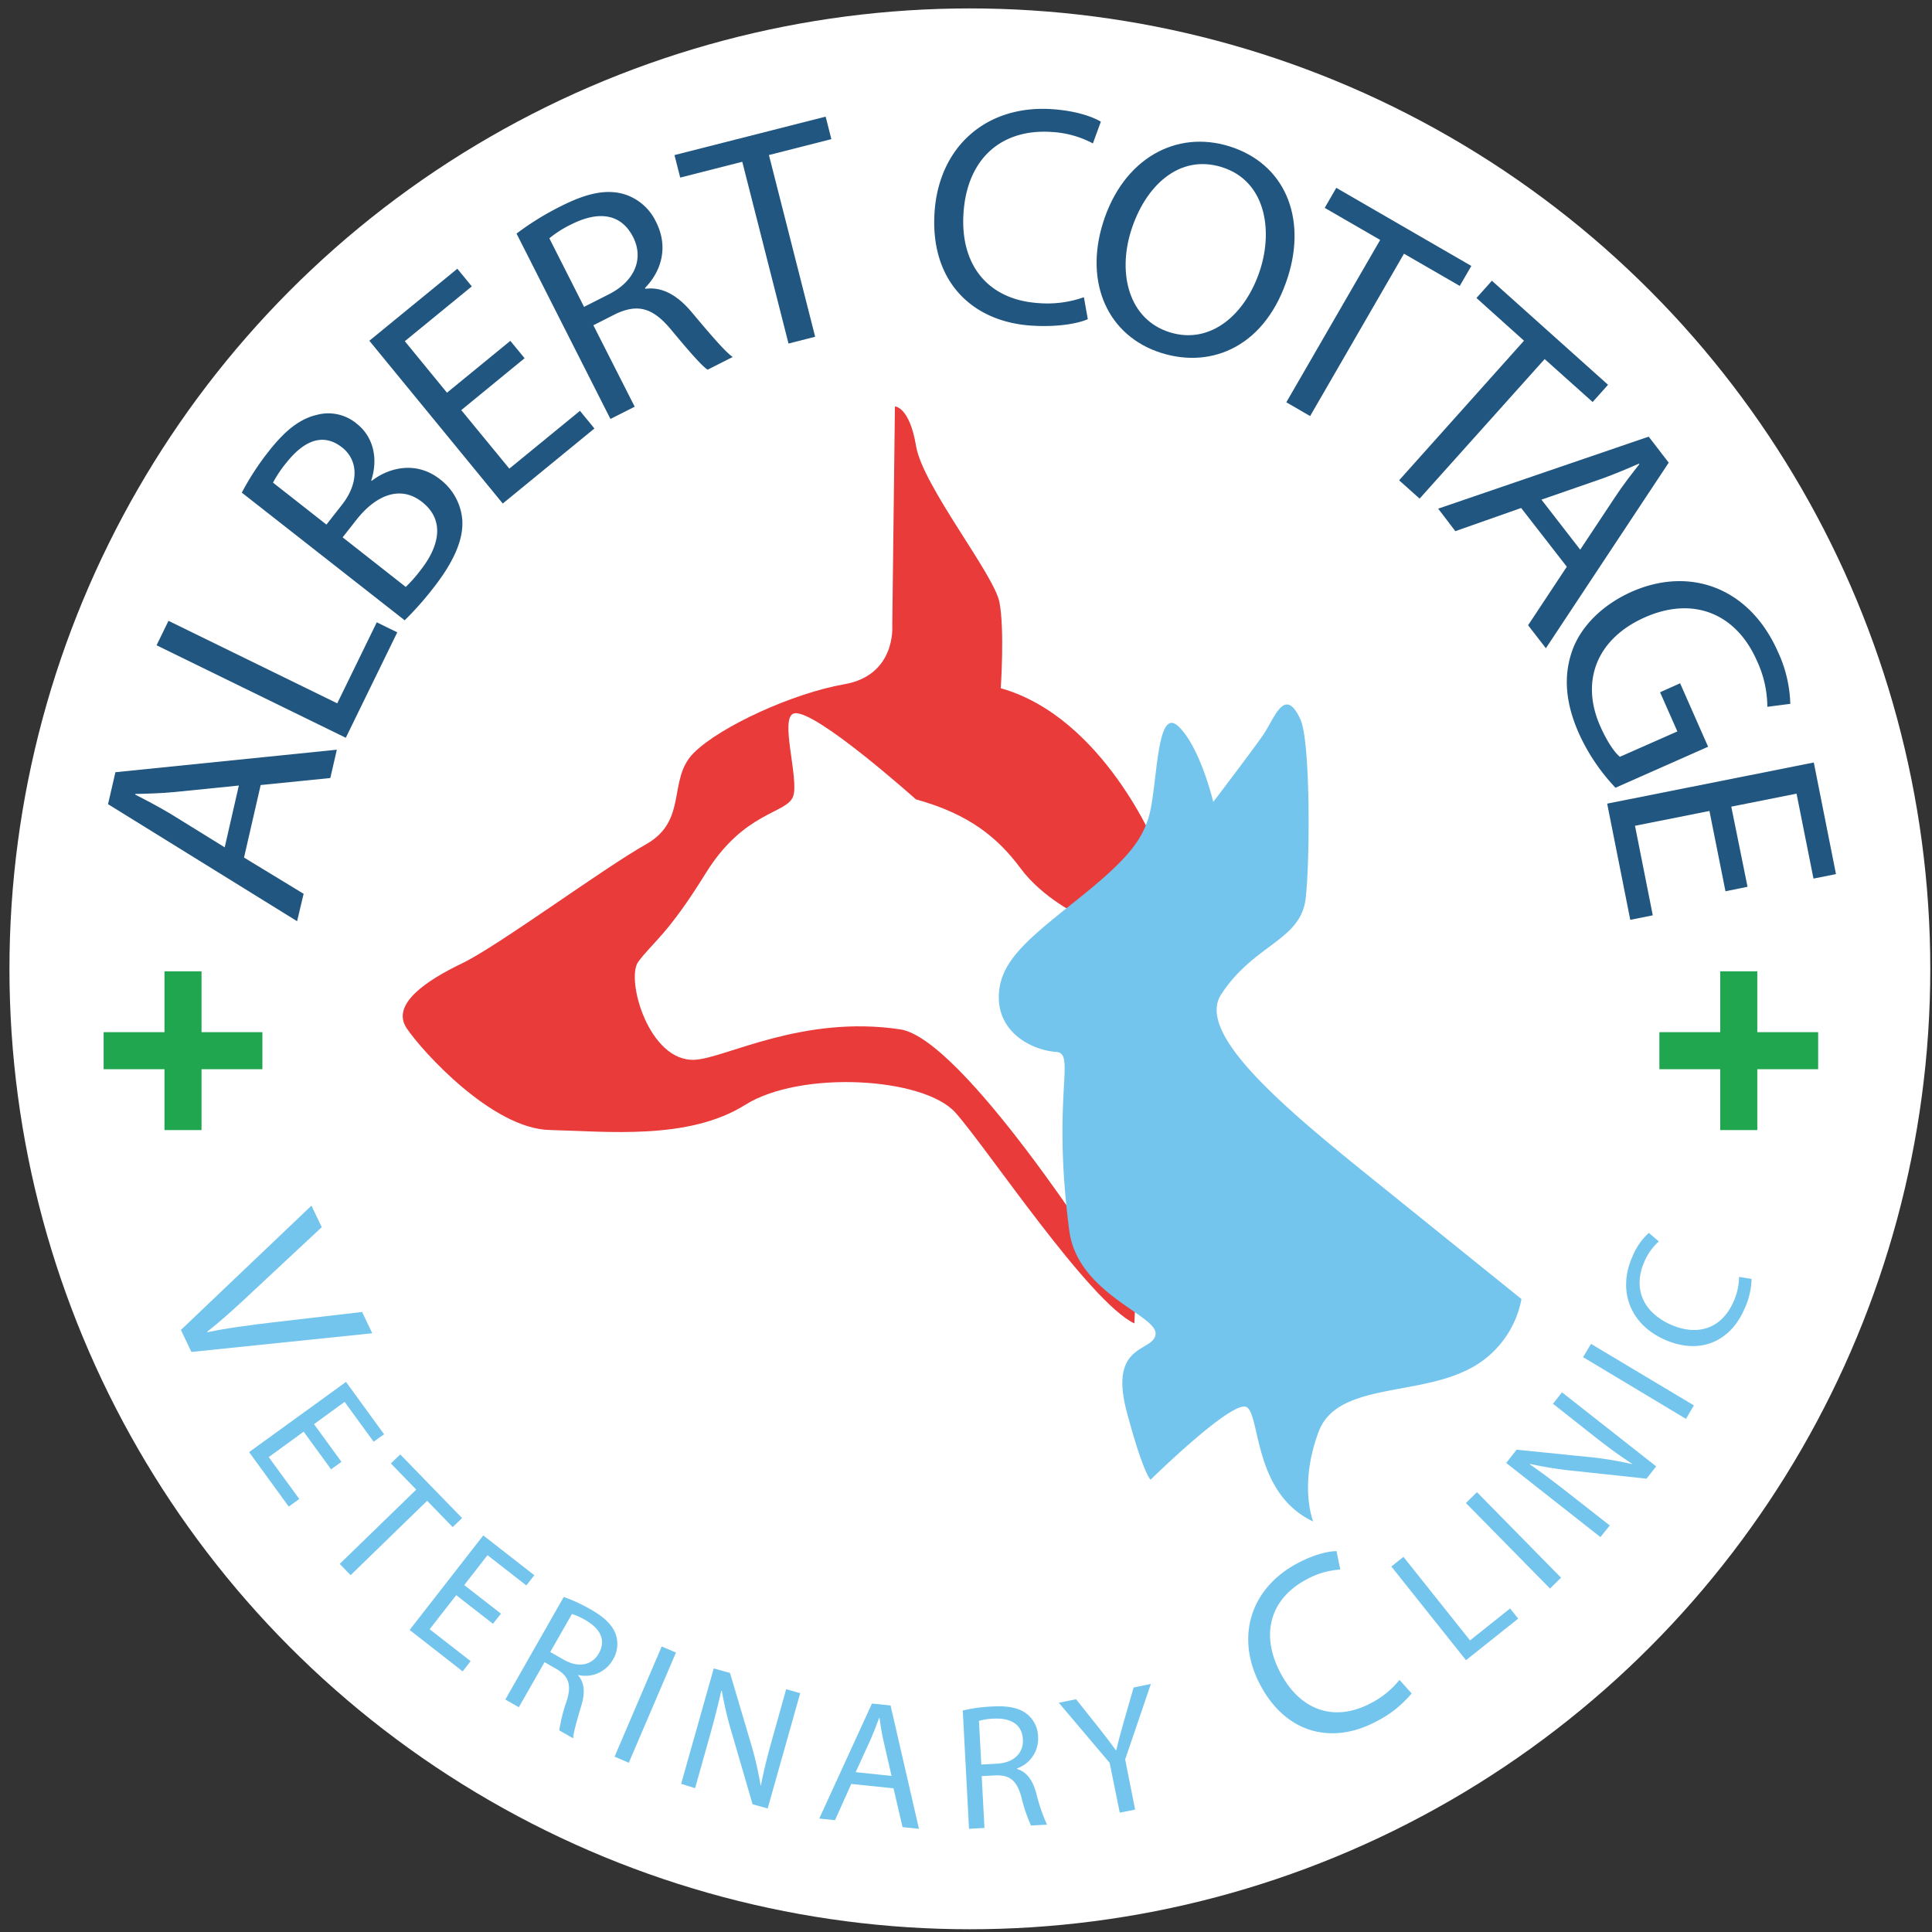
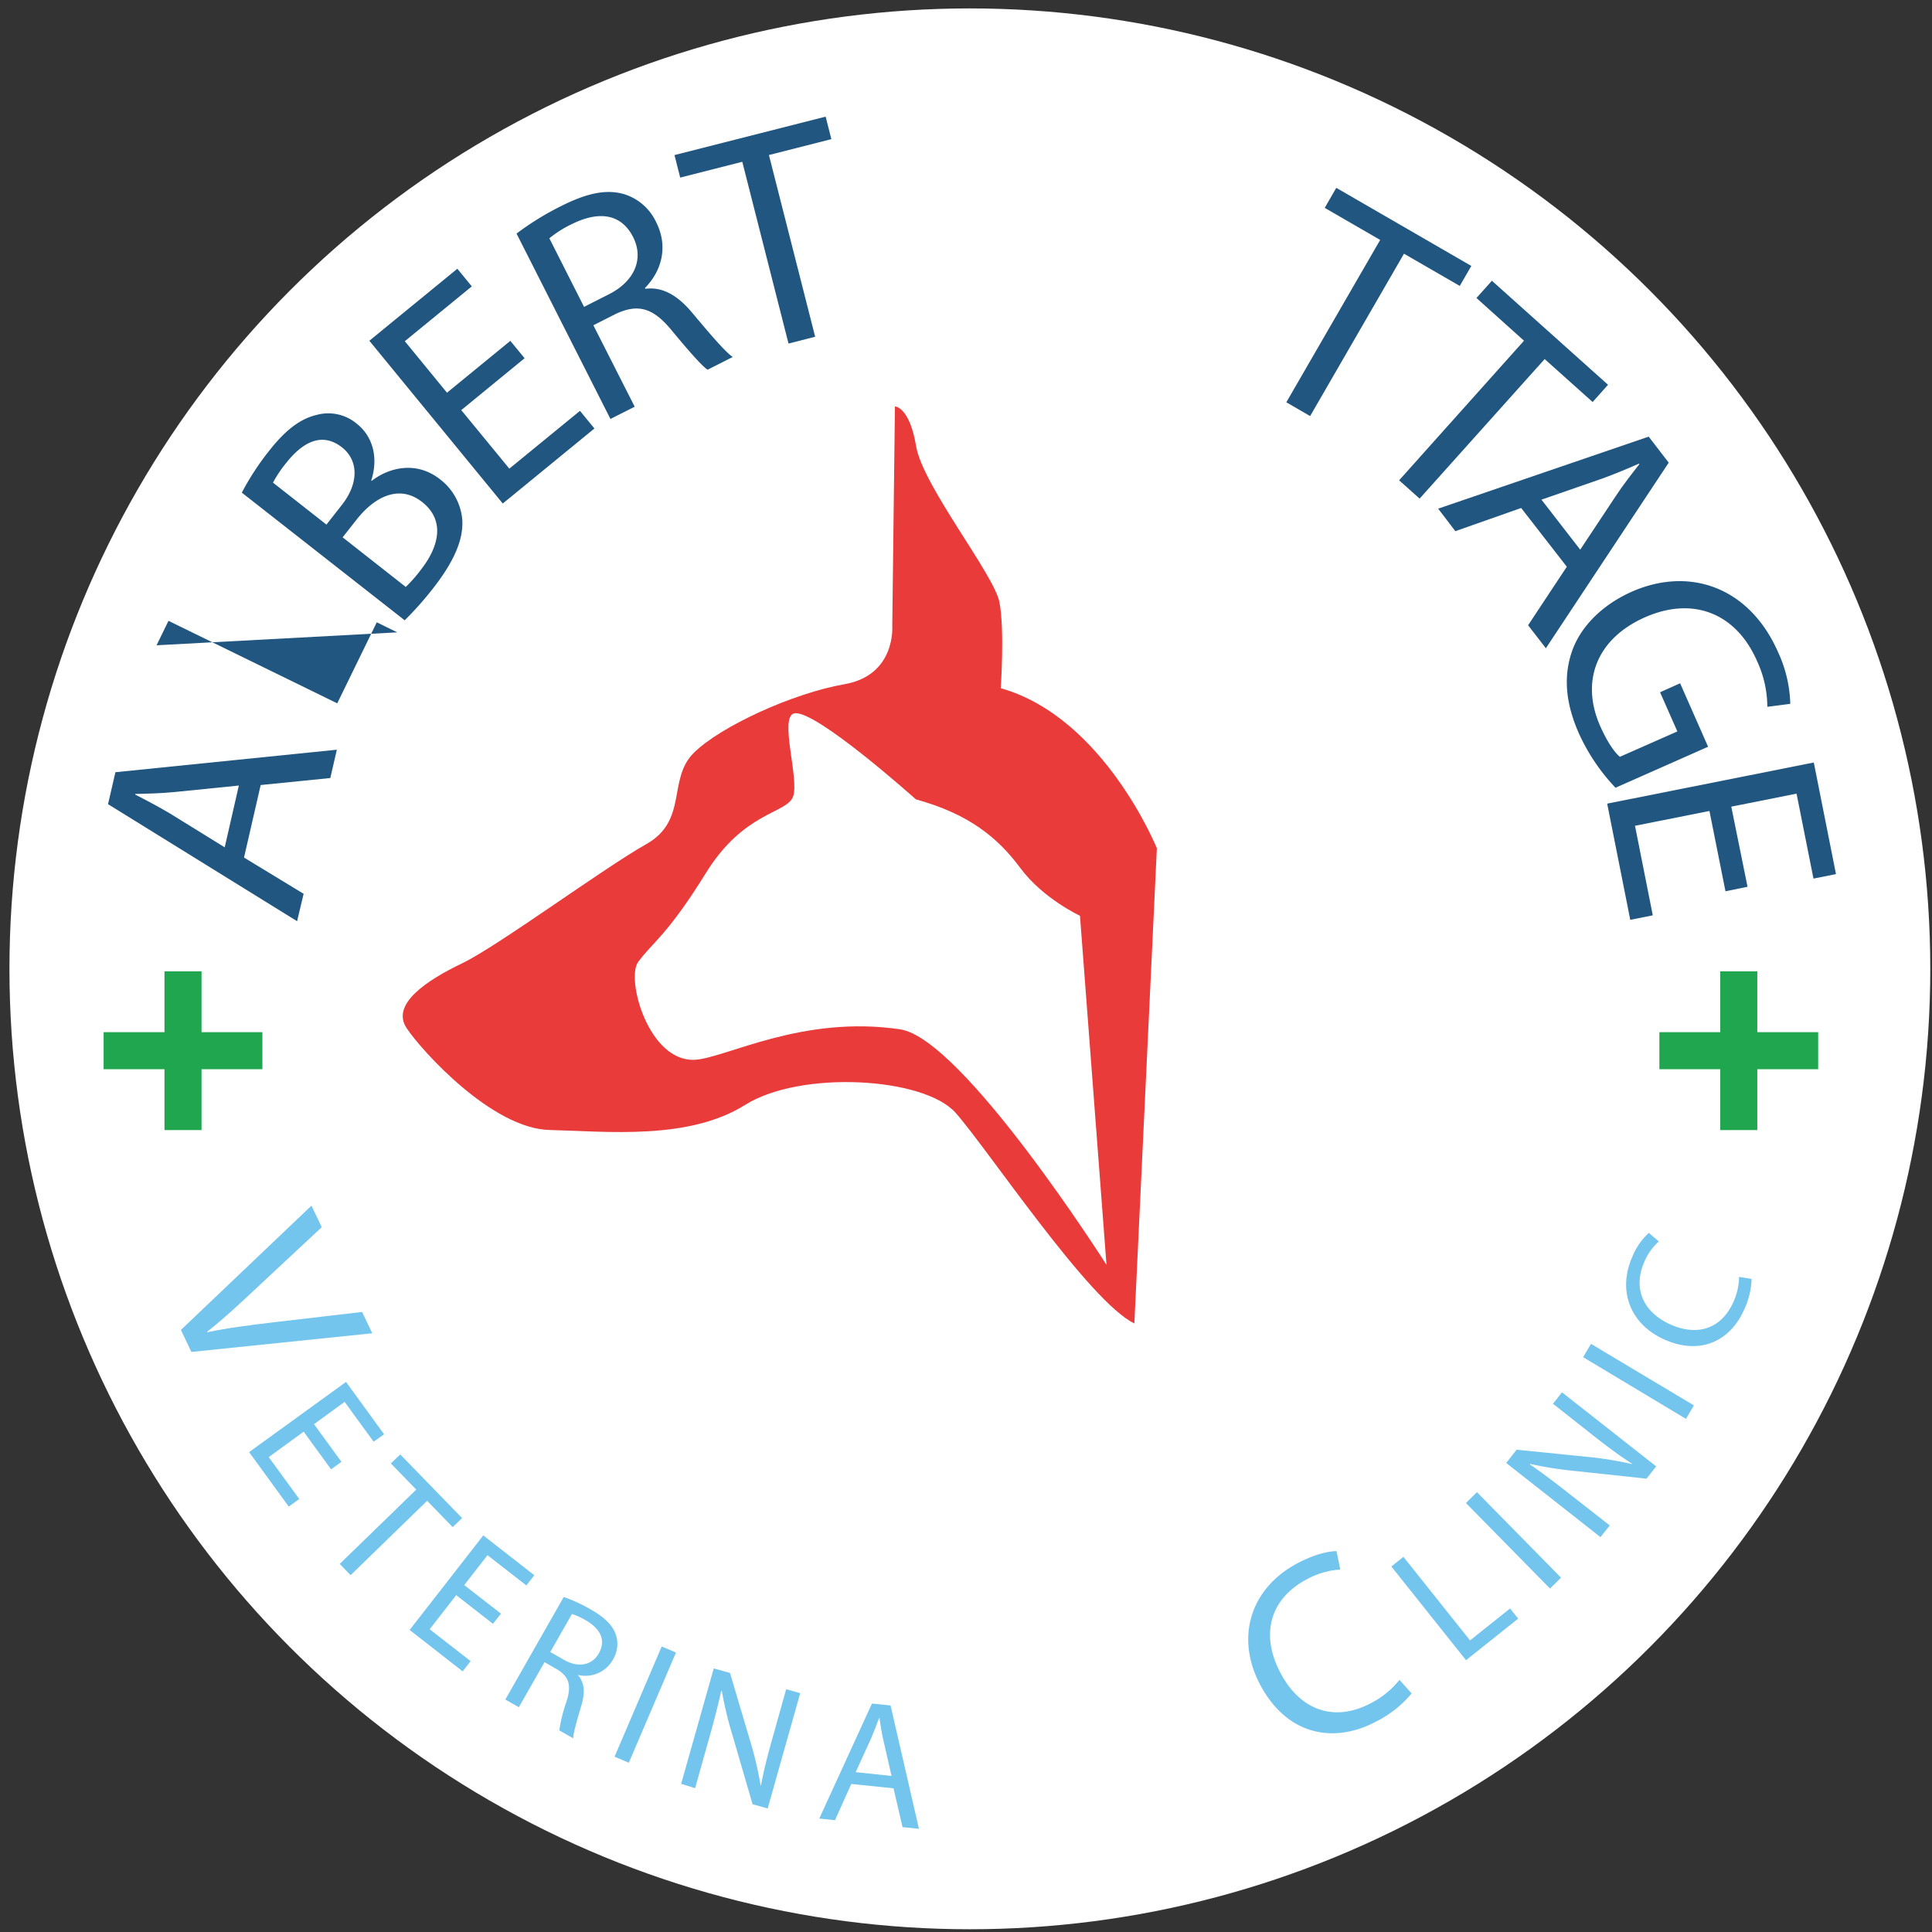
<svg xmlns="http://www.w3.org/2000/svg" id="Layer_1" data-name="Layer 1" viewBox="0 0 429.2 429.2">
  <rect x="0" y="0" width="429.2" height="429.2" fill="#333333" stroke="none" />
  <defs>
    <style>.cls-1{fill:#fff;}.cls-2{fill:#205680;}.cls-3{fill:#73c5ee;}.cls-4{fill:#1fa64e;}.cls-5{fill:#e83b3a;}</style>
  </defs>
  <title>albert-cottage-logo</title>
  <circle class="cls-1" cx="215.46" cy="215.23" r="213.36" />
  <path class="cls-2" d="M54.21,190.51l13.24,8.05L66,204.65l-42-26,1.64-7.1,49.19-5-1.45,6.29-15.47,1.56Zm-1.15-16-14.15,1.43c-3.22.32-6.08.37-8.87.44l0,.14c2.55,1.3,5.15,2.68,7.72,4.2l12.16,7.52Z" />
-   <path class="cls-2" d="M34.78,143.35l2.65-5.43,37.49,18.33,8.78-18,4.55,2.23L76.82,163.9Z" />
+   <path class="cls-2" d="M34.78,143.35l2.65-5.43,37.49,18.33,8.78-18,4.55,2.23Z" />
  <path class="cls-2" d="M53.72,109.44a59.44,59.44,0,0,1,6.06-9.28c3.74-4.75,7-7.16,10.62-8a9.82,9.82,0,0,1,8.89,2c3.55,2.79,4.81,7.58,3.18,12.57l.11.09c3.62-2.81,9.73-4.62,15.19-.33a12.6,12.6,0,0,1,4.92,8.9c.33,4.41-1.84,9.41-6.56,15.41a71.09,71.09,0,0,1-6.23,7Zm18.8,7.1,3.39-4.32c3.94-5,3.64-10,.1-12.81C71.69,96,67.43,98,63.65,102.76a26.08,26.08,0,0,0-3,4.46Zm17.62,13.85a31.12,31.12,0,0,0,3.35-3.81c3.86-4.91,5.62-10.85.28-15.06-5-3.94-10.49-1.26-14.56,3.92l-3.09,3.93Z" />
  <path class="cls-2" d="M116.54,79.58,102.47,91.11l10.68,13,15.69-12.84,3.21,3.92-20.36,16.67L82.05,75.7l19.55-16,3.21,3.92L89.93,75.8,99.3,87.24l14.07-11.52Z" />
  <path class="cls-2" d="M114.75,51.89a62.81,62.81,0,0,1,9.91-6.11c5.76-2.91,10-3.74,13.8-2.7a11.64,11.64,0,0,1,7.3,6.26c2.79,5.52,1.17,10.93-2.48,14.64l.1.18c3.78-.51,7.21,1.49,10.39,5.32,4.31,5.14,7.34,8.66,9,9.83l-5.57,2.82c-1.28-.83-4-3.95-7.84-8.56-4.15-5.13-7.48-6.17-12.47-3.88l-5.07,2.57L141,90.35l-5.39,2.72Zm15,16.28,5.51-2.79c5.76-2.91,7.81-7.92,5.4-12.69-2.73-5.39-7.82-5.77-13.55-2.94a24.32,24.32,0,0,0-5.07,3.19Z" />
  <path class="cls-2" d="M164.9,35.94l-13.79,3.51-1.27-5,33.58-8.54,1.27,5-13.87,3.53,10.27,40.37-5.92,1.51Z" />
-   <path class="cls-2" d="M241.66,70.91c-2.29,1-6.8,1.79-12.48,1.43-13.16-.84-22.55-9.78-21.57-25.1.93-14.62,11.47-23.9,25.95-23,5.82.37,9.42,1.85,11,2.79l-1.77,4.83a22,22,0,0,0-9.3-2.55c-10.95-.69-18.67,5.84-19.45,18.11-.73,11.43,5.39,19.2,16.75,19.92a24.3,24.3,0,0,0,10-1.31Z" />
-   <path class="cls-2" d="M286.14,61.41C281.31,76.78,269.41,82,258,78.41c-11.79-3.7-17.2-15.44-12.95-28.95,4.46-14.18,16.18-20.68,28.1-16.94C285.35,36.35,290.3,48.17,286.14,61.41ZM251.27,51.26c-3,9.53-.51,19.7,8.56,22.55S276.78,69.9,280,59.76c2.79-8.87,1.07-19.6-8.54-22.62S254.35,41.46,251.27,51.26Z" />
  <path class="cls-2" d="M306.61,53.3l-12.32-7.12,2.57-4.45,30,17.35-2.57,4.44L311.9,56.36,291.05,92.43l-5.29-3.06Z" />
  <path class="cls-2" d="M338.56,75.69,328,66.2l3.43-3.83,25.8,23.11-3.42,3.83-10.66-9.54-27.78,31-4.55-4.07Z" />
  <path class="cls-2" d="M337.93,112.85,323.31,118,319.49,113l46.77-16,4.45,5.78-27.29,41.23-3.95-5.11,8.6-13Zm13.12,9.26,7.86-11.85c1.78-2.7,3.56-4.94,5.28-7.15l-.09-.11c-2.62,1.15-5.34,2.29-8.14,3.31L342.44,111Z" />
  <path class="cls-2" d="M358.89,175a43.55,43.55,0,0,1-8.15-12.11c-2.86-6.48-3.56-12.55-1.41-18.5,1.93-5.26,6.64-10.07,13.31-13,12.8-5.57,26-.92,32.34,13.43a29.19,29.19,0,0,1,2.74,11.54l-5.1.66a24.33,24.33,0,0,0-2.34-10.28c-4.59-10.42-14.07-14.35-24.81-9.62s-14.39,14.17-10,24.14c1.6,3.62,3.2,5.88,4.39,6.87l12.77-5.64-3.84-8.7,4.45-2,6.22,14.1Z" />
  <path class="cls-2" d="M383.32,198l-3.56-17.84-16.54,3.29,3.95,19.89-5,1-5.13-25.81,45.9-9.14,4.93,24.79-5,1-3.76-18.87-14.5,2.89L388.22,197Z" />
  <path class="cls-3" d="M40.19,295.45l29-27.61,2.29,4.78L57.08,286.05c-3.92,3.69-7.49,7-11.07,9.8l.05.11c4.43-.94,9.44-1.58,14.65-2.2l19.73-2.3,2.26,4.73-40.18,4.15Z" />
  <path class="cls-3" d="M73.55,326.42l-6.09-8.37L59.7,323.7,66.48,333l-2.33,1.7-8.81-12.11L76.87,307l8.46,11.63L83,320.28l-6.44-8.85-6.8,4.95,6.09,8.37Z" />
  <path class="cls-3" d="M92.47,330.92l-5.64-5.81,2.09-2,13.74,14.14-2.1,2-5.67-5.84-17,16.52-2.42-2.5Z" />
  <path class="cls-3" d="M109.51,360.73l-8.16-6.36-5.9,7.57,9.1,7.09-1.77,2.27L91,362.1l16.36-21,11.34,8.84-1.77,2.27-8.63-6.72-5.17,6.64,8.16,6.35Z" />
  <path class="cls-3" d="M125.24,354.77a35.79,35.79,0,0,1,6,2.78c3.19,1.82,4.91,3.58,5.61,5.7a6.65,6.65,0,0,1-.68,5.43,7,7,0,0,1-7.73,3.42l0,.1c1.43,1.64,1.55,3.89.73,6.6-1.08,3.66-1.81,6.2-1.83,7.37l-3.09-1.76a34.12,34.12,0,0,1,1.6-6.41c1.14-3.58.59-5.48-2.06-7.13l-2.82-1.61-5.71,10-3-1.7Zm-3,12.23,3.06,1.74c3.19,1.82,6.21,1.22,7.72-1.42,1.7-3,.28-5.52-2.86-7.35a14.59,14.59,0,0,0-3.1-1.41Z" />
  <path class="cls-3" d="M150.17,367.12,139.69,391.6l-3.16-1.35L147,365.77Z" />
  <path class="cls-3" d="M151.32,396.28l7.24-25.63,3.61,1L166.72,387a76.79,76.79,0,0,1,2.25,9.62h.08c.67-3.51,1.47-6.65,2.6-10.64l3-10.72,3.12.88-7.23,25.62-3.35-.94-4.46-15.3a83.39,83.39,0,0,1-2.38-9.91h-.12c-.73,3.28-1.52,6.38-2.72,10.64l-3.09,11Z" />
  <path class="cls-3" d="M189.11,396.31l-3.61,8.05L182,404l11.71-25.55,4.13.42,6.31,27.41-3.65-.38-2-8.62Zm8.95-1.78-1.81-7.89c-.41-1.79-.64-3.4-.87-5h-.08c-.56,1.53-1.16,3.1-1.83,4.66l-3.38,7.39Z" />
-   <path class="cls-3" d="M213.88,380a35.11,35.11,0,0,1,6.56-.9c3.67-.2,6.07.34,7.81,1.76a6.63,6.63,0,0,1,2.36,4.93,7,7,0,0,1-4.65,7.06V393c2.09.6,3.41,2.43,4.19,5.16a41.82,41.82,0,0,0,2.44,7.19l-3.55.19a34.43,34.43,0,0,1-2.12-6.26c-1-3.63-2.47-4.93-5.6-4.88l-3.23.17.61,11.52-3.43.18ZM218,392l3.51-.19c3.67-.2,5.89-2.33,5.73-5.37-.18-3.43-2.75-4.8-6.38-4.64a13.74,13.74,0,0,0-3.38.49Z" />
-   <path class="cls-3" d="M248.76,402.69l-2.25-11.07-11.29-13.35,3.83-.78,5.14,6.46c1.41,1.77,2.5,3.2,3.69,4.85H248c.39-1.85.94-3.74,1.54-5.92l2.3-8,3.83-.78-5.71,16.76L252.17,402Z" />
  <path class="cls-3" d="M313.6,376.2a24.52,24.52,0,0,1-8,6.3c-9.47,5-19.77,2.84-25.62-8.17-5.59-10.52-2.24-21.43,8.17-27,4.18-2.23,7.3-2.73,8.76-2.74l.84,4.09a17.84,17.84,0,0,0-7.52,2.21c-7.87,4.18-10.43,12-5.74,20.81,4.36,8.23,11.9,11,20.08,6.65a19.48,19.48,0,0,0,6.33-5.16Z" />
  <path class="cls-3" d="M309.09,348l2.69-2.14,14.79,18.56,8.9-7.09,1.8,2.25-11.59,9.24Z" />
  <path class="cls-3" d="M328.11,331.49l18.68,19-2.45,2.41-18.68-19Z" />
  <path class="cls-3" d="M355.54,341.47,334.61,325l2.32-2.95,15.86,1.61a76.11,76.11,0,0,1,9.75,1.59l0-.09c-3-1.94-5.58-3.88-8.84-6.44L345,311.85l2-2.54,20.93,16.45-2.15,2.73-15.84-1.7a85.44,85.44,0,0,1-10.06-1.58l0,.12c2.76,1.91,5.32,3.83,8.8,6.56l8.94,7Z" />
  <path class="cls-3" d="M353.45,298.55l22.85,13.66-1.76,3L351.69,301.5Z" />
  <path class="cls-3" d="M389.12,284.11a17,17,0,0,1-1.71,6.94c-3.06,6.86-9.69,10.08-17.66,6.53-7.61-3.4-10.47-10.86-7.11-18.4a14.2,14.2,0,0,1,3.66-5.29l2.22,1.9a12.57,12.57,0,0,0-3.2,4.46c-2.54,5.7-.58,11.11,5.8,14,6,2.66,11.31.93,13.95-5a13.84,13.84,0,0,0,1.27-5.58Z" />
  <rect class="cls-4" x="382.16" y="215.78" width="8.23" height="35.27" />
  <rect class="cls-4" x="382.16" y="215.78" width="8.23" height="35.27" transform="translate(152.86 619.69) rotate(-90)" />
  <rect class="cls-4" x="36.54" y="215.78" width="8.23" height="35.27" />
  <rect class="cls-4" x="36.54" y="215.78" width="8.23" height="35.27" transform="translate(-192.76 274.07) rotate(-90)" />
  <path class="cls-5" d="M257,188.45s-11.75-29.1-34.68-35.56c0,0,.89-12.93-.29-19.1s-17.05-25.87-18.52-34.68-4.7-8.82-4.7-8.82l-.59,48.79S199.07,150,187.6,152s-27.62,9.4-33.5,15.28-1.17,15-10.58,20.28S110.6,210.2,102.67,214s-15.87,9.11-12.34,14.4,19.1,22.33,31.74,22.63,30.86,2.35,43.49-5.59c12.3-7.72,39.68-6.17,46.73,1.77S242,289.25,252,294Z" />
  <path class="cls-1" d="M239.92,203.44s-8.23-3.82-13.23-10.58-11.46-12.05-23.22-15.28c0,0-22.33-20-27-19.11-3.48.66,1.17,14.7-.3,18.52s-10.87,3.23-19.39,17-11.76,15.29-15,19.69c-2.81,3.83,2.35,22.34,12.63,21.75,6.81-.39,23.81-10,45.56-6.76,13.91,2.07,45.84,52.32,45.84,52.32Z" />
-   <path class="cls-3" d="M291.72,338C278.49,331.8,280,314.6,277,312.62s-21.38,16.09-21.38,16.09-1.54-.95-5.29-15c-4.19-15.65,6.17-13.22,6.39-17.41s-17.36-8.94-19.18-22.93c-3.92-30.12,1.56-39.33-2.86-39.67-5.73-.44-12.79-4.41-12.79-12.12s5.95-12.57,17-21.38,15-13.29,16.54-19.62c1.76-7.28,1.54-23.81,6.39-19.18s7.71,16.75,7.71,16.75,8.38-11,11-14.76,4.85-11.25,8.38-3.53C291.21,165,291,192.74,290,200c-1.32,9-11.6,9.92-18.73,20.94-5.71,8.8,14.4,25.47,33.94,41.21L338,288.59a22,22,0,0,1-12.78,16.09C313.76,310,297,307.55,293,317.91,288.45,329.88,291.72,338,291.72,338Z" />
</svg>